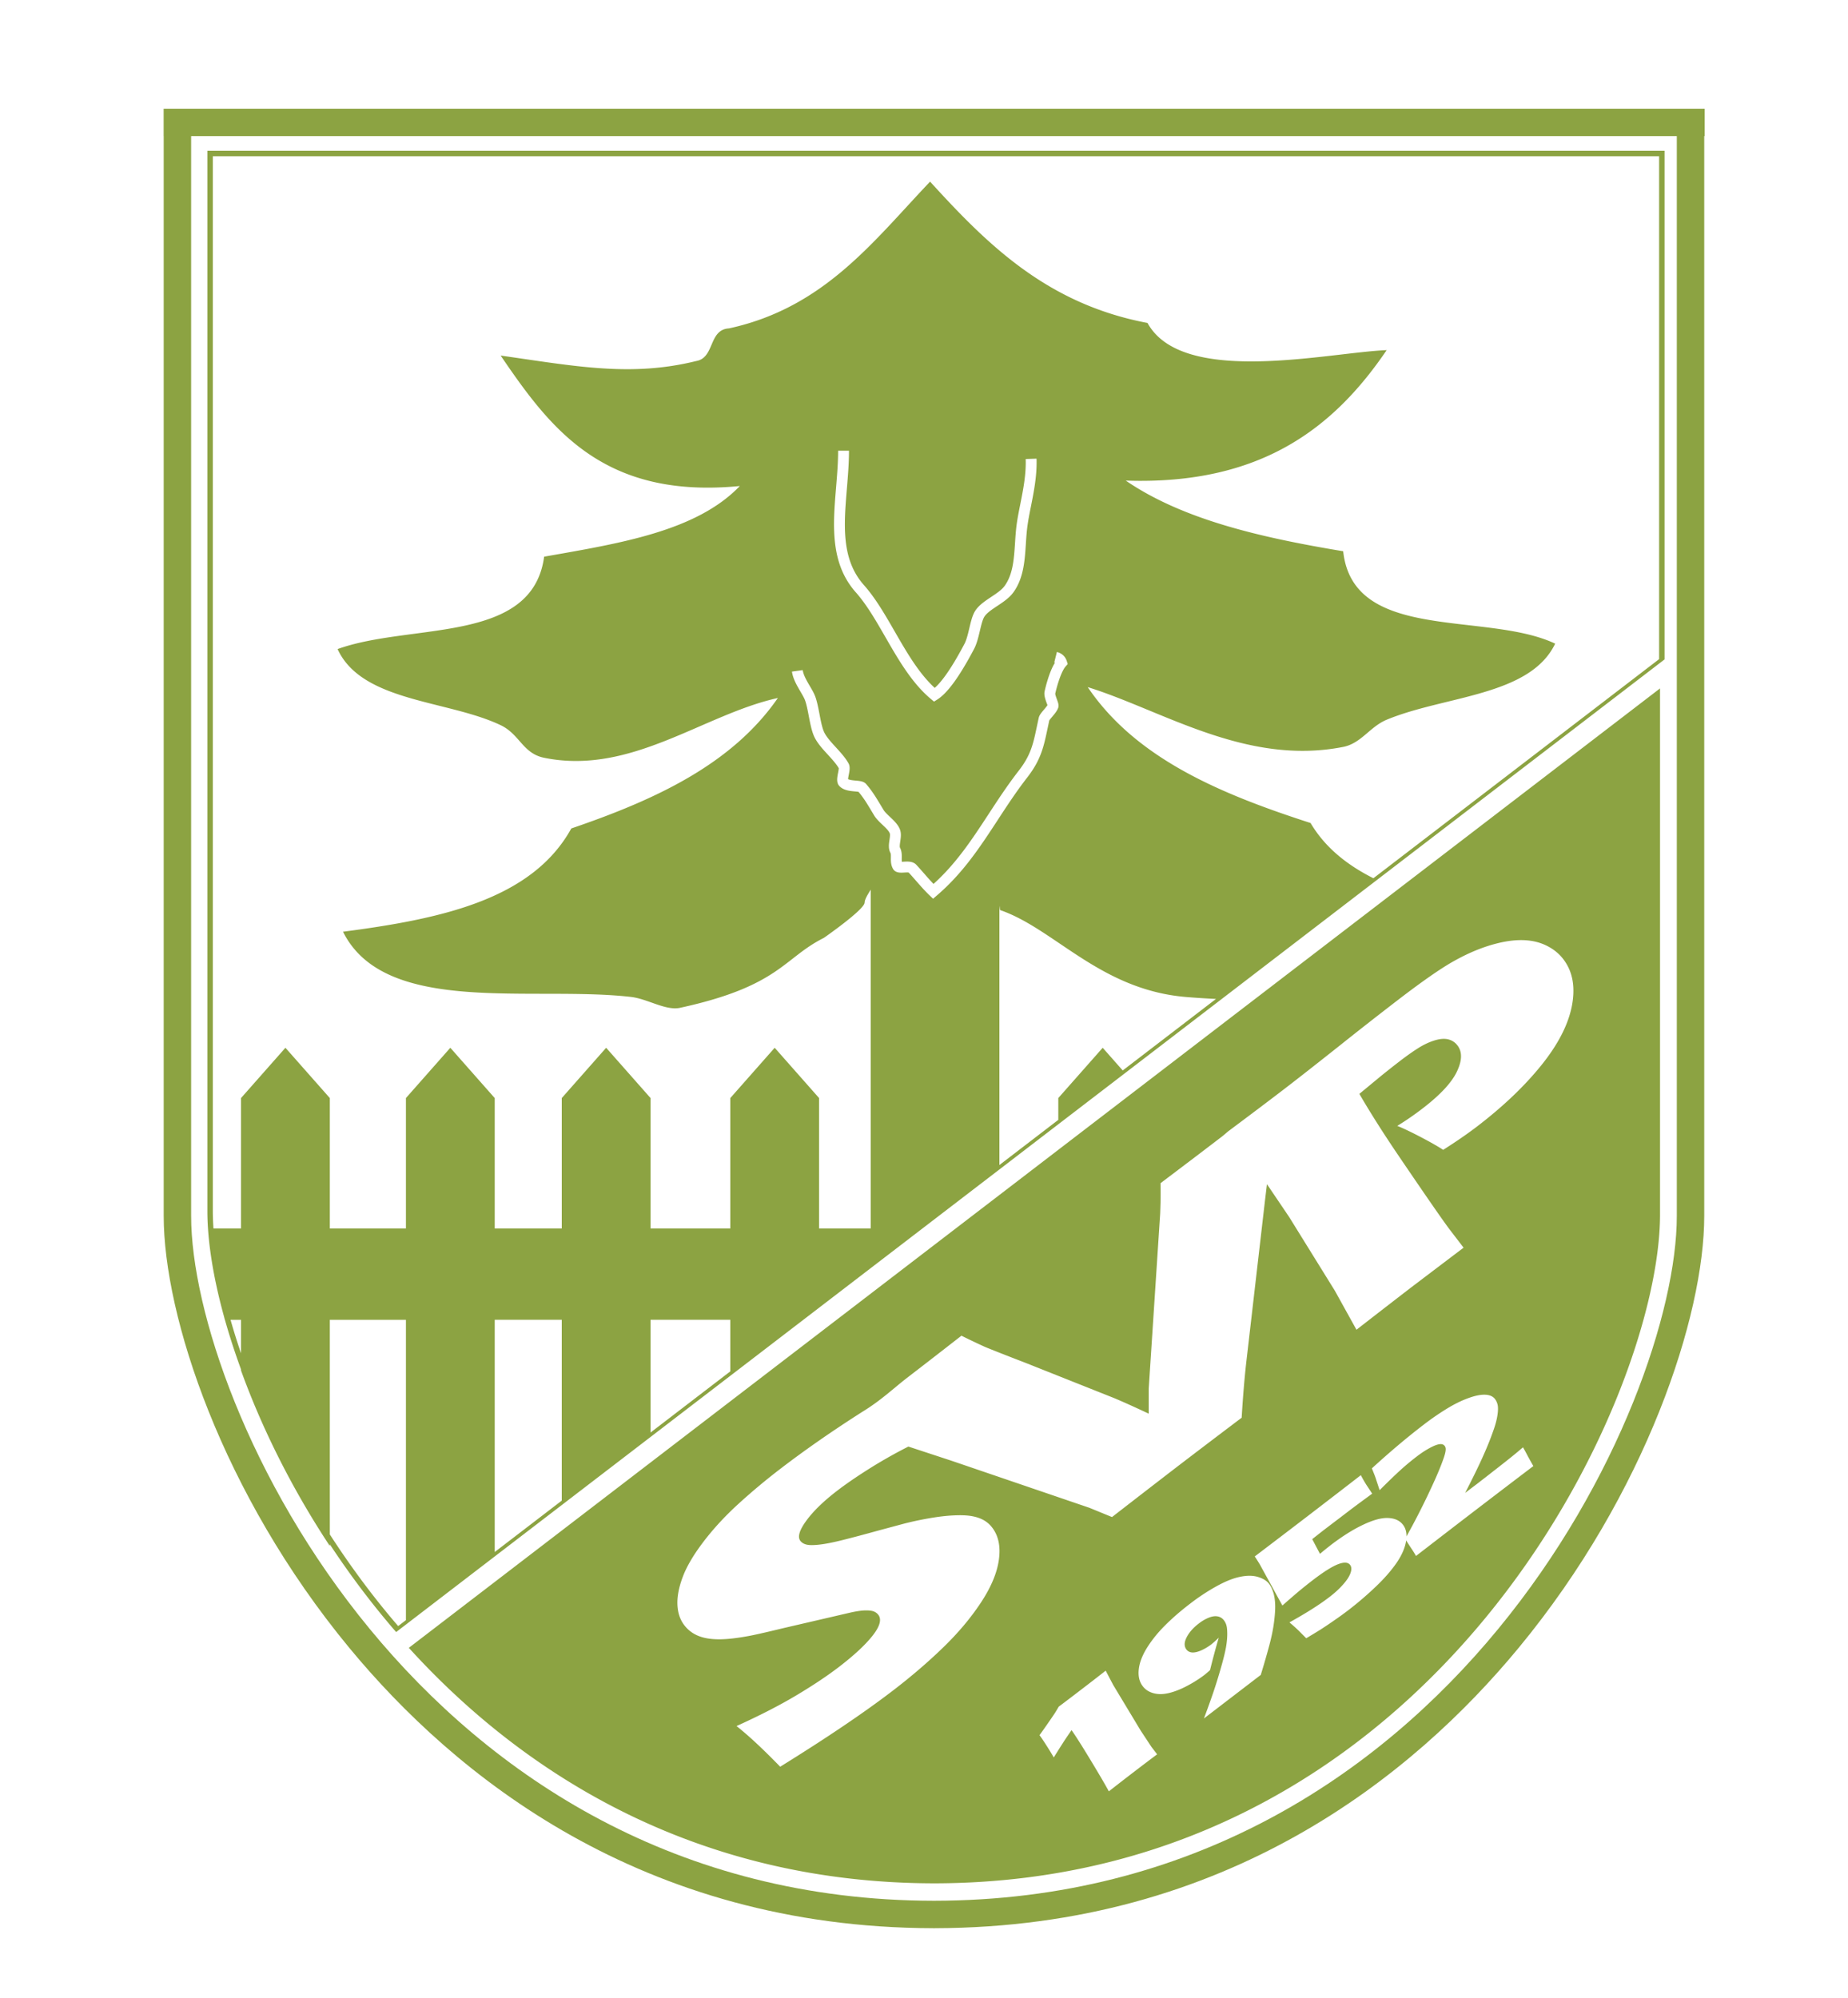
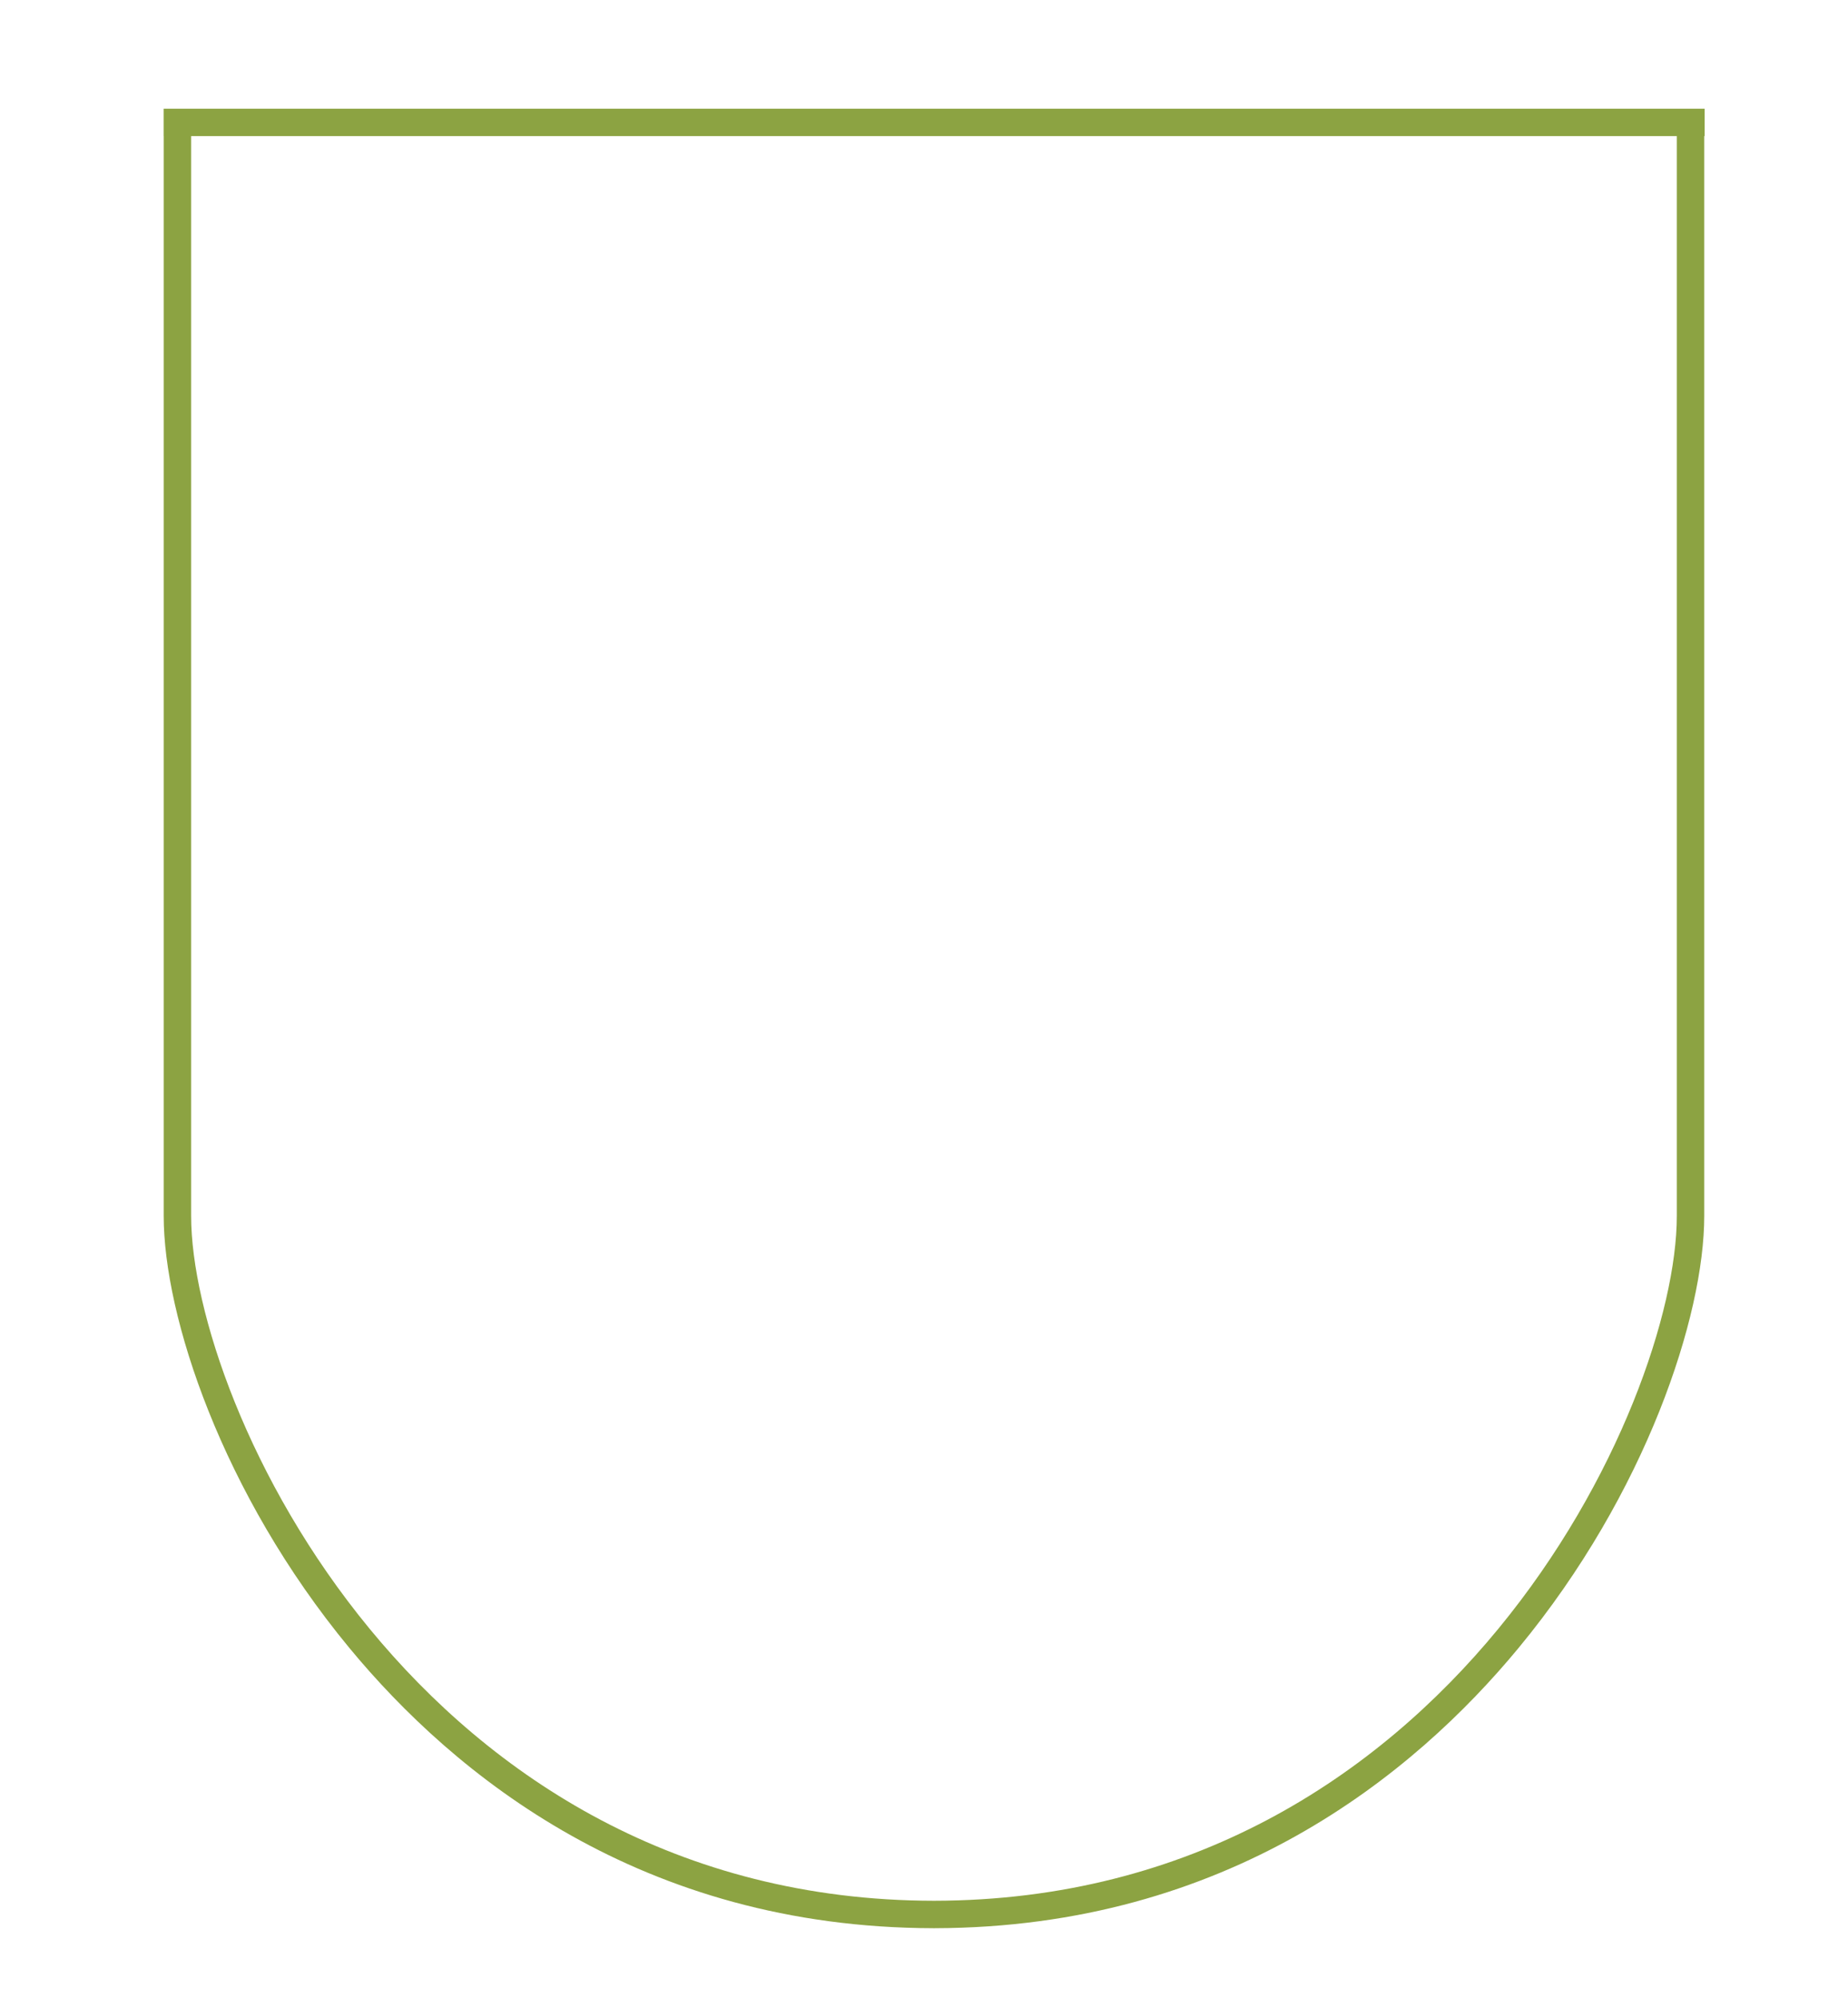
<svg xmlns="http://www.w3.org/2000/svg" viewBox="0 19 453 490" width="370" height="400">
  <svg width="453.544" height="529.133" viewBox="0 0 340.158 396.85">
    <g data-name="Layer">
      <clipPath id="a">
        <path transform="matrix(1 0 0 -1 0 396.85)" d="M0 396.85h340.158V0H0Z" />
      </clipPath>
      <g clip-path="url(#a)" fill="#8ca342">
-         <path d="M125.523 304.263c.728-1.918 2.002-4.066 3.814-6.44 1.814-2.378 3.939-4.679 6.379-6.908a117.211 117.211 0 0 1 7.817-6.529c4.516-3.46 9.546-6.953 15.072-10.473 3.485-2.138 5.667-4.3 8.338-6.345 2.094-1.608 5.368-4.14 9.819-7.608 1.89.93 3.344 1.617 4.355 2.07 1.354.561 3.848 1.542 7.489 2.944l16.259 6.467c1.664.7 3.778 1.652 6.346 2.86v-4.604l2.107-32.184c.022-.574.043-1.232.065-1.967.023-.74.025-1.955.006-3.65 4.707-3.55 8.476-6.412 11.316-8.59.32-.245 1.109-.932 1.109-.932 4.299-3.21 7.737-5.804 10.317-7.783 2.484-1.904 5.859-4.55 10.123-7.935a775.556 775.556 0 0 1 10.9-8.532c4.32-3.313 7.63-5.62 9.93-6.93 2.299-1.31 4.522-2.3 6.67-2.972 2.148-.672 4.084-1.016 5.812-1.036 1.729-.015 3.268.291 4.62.92 1.353.627 2.447 1.49 3.285 2.582 1.724 2.25 2.25 5.11 1.586 8.58-.67 3.472-2.551 7.126-5.647 10.966-3.1 3.84-7.017 7.574-11.76 11.205-1.742 1.336-3.832 2.78-6.277 4.332-.85-.572-2.215-1.354-4.094-2.34-1.881-.984-3.332-1.672-4.347-2.066a53.38 53.38 0 0 0 4.623-3.184c3.257-2.494 5.37-4.76 6.343-6.799.973-2.039 1.01-3.644.108-4.818a3.009 3.009 0 0 0-1.7-1.119c-.695-.172-1.542-.106-2.533.201-.992.308-1.99.78-2.988 1.41-1 .635-2.098 1.406-3.29 2.32a179.58 179.58 0 0 0-3.59 2.832l-3.946 3.264c2.068 3.561 4.512 7.406 7.322 11.541 5.12 7.541 8.235 12.033 9.34 13.475l2.51 3.277-9.672 7.332a2699.383 2699.383 0 0 0-10.031 7.764l-3.981-7.184-8.402-13.555-4.084-6.039-.342 2.832-3.472 30.012c-.327 2.916-.606 6.287-.84 10.12a2559.455 2559.455 0 0 0-11.65 8.847 3533.03 3533.03 0 0 0-12.2 9.426l-4.148-1.7-25.383-8.662-7.924-2.605a90.324 90.324 0 0 0-6.448 3.603c-2.636 1.637-4.844 3.131-6.615 4.491-2.517 1.927-4.418 3.771-5.704 5.531-1.288 1.76-1.653 3-1.102 3.723.257.335.638.564 1.14.685.503.123 1.27.125 2.31.008 1.037-.113 2.333-.359 3.886-.738 1.554-.377 3.958-1.012 7.213-1.909l4.585-1.232a59.692 59.692 0 0 1 4.55-.97c1.67-.292 3.17-.47 4.507-.53 1.334-.065 2.426-.025 3.284.121.85.147 1.59.39 2.206.73a5.08 5.08 0 0 1 1.604 1.39c1.16 1.511 1.568 3.482 1.23 5.913-.337 2.432-1.443 5.065-3.314 7.897-1.873 2.834-4.195 5.595-6.975 8.283-2.777 2.687-5.857 5.328-9.244 7.922-5.224 4.002-12.121 8.662-20.693 13.976-3.16-3.255-5.837-5.75-8.032-7.48 4.262-1.932 7.932-3.817 11.009-5.654 3.078-1.84 5.684-3.575 7.815-5.21 2.81-2.154 4.883-4.083 6.22-5.784 1.335-1.706 1.68-2.977 1.038-3.817a1.936 1.936 0 0 0-.87-.633c-.36-.134-.892-.193-1.595-.175-.703.02-1.624.158-2.758.416l-12.281 2.85c-2.852.694-4.861 1.151-6.023 1.378-2.37.453-4.314.678-5.834.668-1.518-.008-2.79-.225-3.811-.658a6.054 6.054 0 0 1-2.515-1.93c-.787-1.023-1.21-2.29-1.268-3.807-.061-1.51.276-3.23 1.006-5.148m145.973-12.342a3114.439 3114.439 0 0 0-11.117 8.557c-.2-.37-.49-.838-.87-1.402a59.468 59.468 0 0 1-.948-1.468c-.01.064-.007.12-.018.184-.215 1.278-.814 2.618-1.797 4.04-.99 1.41-2.265 2.87-3.85 4.368a62.225 62.225 0 0 1-5.072 4.33 62.275 62.275 0 0 1-2.478 1.788 76.538 76.538 0 0 1-2.483 1.668c-.687.435-1.582.974-2.674 1.627l-.945-.944a20.38 20.38 0 0 0-.84-.826 36.262 36.262 0 0 0-1.308-1.148c3.088-1.709 5.537-3.264 7.355-4.662.973-.745 1.817-1.508 2.512-2.307.7-.785 1.158-1.498 1.375-2.129.217-.63.193-1.125-.082-1.473-.383-.513-1.131-.552-2.233-.123-1.11.432-2.621 1.39-4.552 2.86-.854.656-1.676 1.314-2.48 1.972-.792.668-1.858 1.582-3.192 2.76l-4.141-7.543a37.394 37.394 0 0 0-.94-1.486c3.362-2.557 6.604-5.022 9.704-7.397 3.926-3.015 7.2-5.53 9.807-7.554.435.82.806 1.453 1.097 1.898l.992 1.5-2.703 1.99-1.254.94-1.953 1.494c-.83.627-1.861 1.41-3.1 2.357-.411.32-1.083.848-2.02 1.59l1.425 2.701a71.368 71.368 0 0 1 2.043-1.652c2.094-1.596 4.064-2.834 5.918-3.707 1.855-.883 3.387-1.29 4.6-1.232 1.214.058 2.12.474 2.716 1.253.433.563.644 1.273.637 2.12-.087.155-.163.3-.252.457a116.865 116.865 0 0 0 2.506-4.659 134.58 134.58 0 0 0 3.064-6.396c.676-1.525 1.207-2.852 1.592-3.992.215-.658.315-1.15.303-1.473a.93.93 0 0 0-.188-.572c-.152-.203-.373-.309-.66-.33-.29-.014-.66.068-1.117.248-.455.183-.973.453-1.561.8-.576.342-1.212.78-1.89 1.303a46.011 46.011 0 0 0-2.87 2.393c-.97.88-2.261 2.127-3.868 3.728l-.624-1.89c-.111-.395-.384-1.098-.802-2.12 3.285-3.003 6.46-5.687 9.537-8.04a48.9 48.9 0 0 1 4.187-2.895c1.383-.85 2.709-1.51 3.969-1.967 1.256-.463 2.3-.679 3.135-.646.832.03 1.432.291 1.805.777.248.32.416.695.509 1.12.082.413.079.976-.015 1.685-.123.894-.371 1.87-.75 2.93-.545 1.584-1.252 3.322-2.114 5.218-.822 1.807-1.86 3.918-3.107 6.332l2.215-1.68a531.33 531.33 0 0 0 3.082-2.398 228.85 228.85 0 0 0 3.187-2.51 85.025 85.025 0 0 0 2.157-1.796c.216.36.472.826.769 1.396.297.57.68 1.248 1.139 2.05a3378.52 3378.52 0 0 0-10.47 7.983m-37.243 20.803c-.166 1.277-.453 2.672-.855 4.182-.405 1.513-.922 3.33-1.575 5.453l-10.453 8.01a176.875 176.875 0 0 0 1.686-4.686 90.906 90.906 0 0 0 1.43-4.609c.46-1.579.76-2.834.933-3.758.162-.926.238-1.74.24-2.442 0-.71-.043-1.244-.148-1.613a2.664 2.664 0 0 0-.465-.949 1.847 1.847 0 0 0-1.125-.71c-.47-.099-1.012-.028-1.635.216a7.535 7.535 0 0 0-1.85 1.076c-1.048.791-1.796 1.654-2.255 2.562-.463.91-.471 1.653-.03 2.235.264.332.623.513 1.086.541.465.02 1.022-.113 1.664-.4a9.09 9.09 0 0 0 1.815-1.085c.346-.269.81-.68 1.379-1.24a140.29 140.29 0 0 0-1.604 5.971c-.426.39-.8.703-1.12.95-.887.67-1.91 1.32-3.081 1.94-1.168.622-2.29 1.06-3.353 1.321-1.065.256-2.02.263-2.858.03-.838-.235-1.49-.659-1.96-1.276-.63-.82-.874-1.858-.735-3.114.137-1.263.66-2.6 1.55-4.02.899-1.427 2.01-2.798 3.344-4.116 1.33-1.33 2.854-2.645 4.569-3.955a38.382 38.382 0 0 1 4.799-3.17c1.625-.903 3.068-1.487 4.345-1.748 1.264-.27 2.373-.266 3.303.011.928.278 1.623.7 2.065 1.282.314.412.568.943.775 1.595.197.645.316 1.414.34 2.29.025.876-.055 1.951-.221 3.226m-25.66 27.4a512.817 512.817 0 0 0-4.715 3.65c-.656-1.214-1.773-3.124-3.357-5.739-1.581-2.614-2.747-4.454-3.506-5.522a320.35 320.35 0 0 0-1.075 1.576c-.35.52-1.08 1.666-2.193 3.45a51.303 51.303 0 0 0-1.377-2.254c-.545-.85-.961-1.463-1.246-1.84a130.93 130.93 0 0 0 1.756-2.493c.648-.937 1.04-1.519 1.174-1.738.14-.224.342-.562.605-1.015 1.205-.9 2.584-1.95 4.135-3.139a411.513 411.513 0 0 0 4.502-3.485l1.389 2.641 5.058 8.397 1.977 2.994 1.039 1.361a400.211 400.211 0 0 0-4.166 3.156m-36.848 20.572c92.463-.107 133.522-89.176 133.522-123.01v-96.8L75.11 317.376c21.805 24.003 53.663 43.27 96.633 43.32M39.055 237.31V42.995h266.043V135.5l-52.56 40.306c-4.809-2.428-8.863-5.612-11.554-10.16-16.627-5.37-32.117-11.876-40.994-24.997 13.76 4.273 29.131 14.52 46.994 10.999 3.311-.653 4.897-3.71 7.998-5 10.682-4.438 26.354-4.317 30.996-13.997-12.67-5.994-37.187-.141-38.994-16.998-15.152-2.514-29.51-5.821-39.996-12.998 24.846.848 38.287-9.707 47.994-23.998-10.617.42-37.547 6.746-43.994-5-18.508-3.49-29.508-14.487-39.994-25.996-10.405 10.929-19.47 23.194-36.998 26.997-3.774.226-2.598 5.402-6 5.999-12.06 2.99-22.346.93-35.995-1 9.176 13.487 18.891 26.437 43.994 23.998-7.99 8.338-22.11 10.55-35.996 12.998-2.177 16.153-24.53 12.13-37.994 16.998 4.467 9.76 20.26 9.359 29.996 13.998 3.523 1.678 4.046 5.194 7.998 5.999 15.994 3.255 29.255-7.968 42.994-11-8.45 12.214-22.587 18.74-37.994 23.998-7.23 13.1-24.01 16.653-41.995 18.999 7.716 15.535 34.784 9.89 52.993 11.998 3.012.348 6.38 2.57 9.001 2 18.327-3.988 18.988-9.127 26.452-12.863 0 0 7.5-5.21 7.5-6.5.043-.721.737-1.713 1.125-2.38v62.328h-9.499v-23.986l-8.166-9.25-8.165 9.25v23.986h-14.67v-23.986l-8.167-9.25-8.166 9.25v23.986H90.91v-23.986l-8.167-9.25-8.166 9.25v23.986h-14v-23.986l-8.167-9.25-8.167 9.25v23.986h-5.07a48.873 48.873 0 0 1-.118-2.918m167.375-26.145-3.683-4.173-8.169 9.25v4.012l-10.834 8.308v-47.701c.04.257.075.52.111.794 10.012 3.426 18.377 14.638 34.133 15.988 1.821.156 3.697.273 5.596.368Zm-47.606-89.285c2.134 2.405 3.858 5.398 5.683 8.567 2.168 3.765 4.405 7.65 7.34 10.342 1.13-.988 2.893-3.207 5.471-8.101.385-.732.642-1.813.89-2.857.296-1.25.576-2.43 1.108-3.247.671-1.03 1.82-1.793 2.928-2.531.938-.624 1.908-1.27 2.437-1.992 1.558-2.125 1.742-4.94 1.937-7.918.076-1.167.154-2.375.321-3.555.164-1.162.401-2.345.65-3.598.533-2.68 1.085-5.45.99-8.302l1.998-.066c.103 3.083-.497 6.098-1.026 8.758-.245 1.225-.475 2.382-.63 3.488-.158 1.106-.234 2.275-.308 3.405-.204 3.135-.416 6.375-2.318 8.97-.74 1.009-1.86 1.754-2.943 2.475-.984.654-1.914 1.273-2.36 1.958-.342.525-.595 1.588-.839 2.616-.276 1.166-.562 2.37-1.065 3.328-2.67 5.068-4.878 8.11-6.75 9.3l-.617.392-.56-.467c-3.507-2.924-5.988-7.233-8.388-11.4-1.772-3.078-3.446-5.985-5.446-8.238-4.779-5.385-4.194-12.445-3.629-19.272.186-2.24.377-4.555.377-6.78h2c0 2.307-.195 4.665-.384 6.945-.555 6.703-1.079 13.034 3.133 17.78m24.63 43.188c-3.295 5.035-6.405 9.792-11.224 13.917l-.688.589-.654-.628c-.877-.841-1.689-1.768-2.473-2.665-.452-.517-.902-1.033-1.362-1.527-.172-.035-.577-.01-.805.003-.689.042-1.636.102-2.079-.691-.405-.721-.396-1.462-.389-2.057.004-.362.008-.704-.089-.887-.402-.765-.276-1.625-.164-2.383.066-.455.142-.97.045-1.21-.19-.477-.774-1.028-1.337-1.56-.56-.531-1.14-1.08-1.524-1.71l-.537-.891c-.804-1.341-1.393-2.323-2.342-3.453-.162-.034-.47-.062-.685-.082-.914-.084-2.052-.188-2.807-.953-.626-.632-.447-1.565-.273-2.466.05-.256.13-.67.127-.853-.477-.822-1.257-1.673-2.012-2.497-1.016-1.108-2.067-2.254-2.595-3.526-.415-1.004-.664-2.308-.906-3.57-.199-1.04-.404-2.115-.684-2.887-.163-.45-.497-1.018-.85-1.62-.646-1.102-1.379-2.351-1.562-3.67l1.981-.273c.128.923.754 1.99 1.306 2.93.401.684.78 1.329 1.005 1.95.334.923.555 2.078.77 3.195.221 1.163.451 2.365.788 3.179.392.947 1.322 1.96 2.221 2.94.858.936 1.746 1.904 2.331 2.957.337.604.194 1.342.044 2.123-.043.225-.109.568-.125.782.331.168.975.227 1.423.268.794.072 1.48.135 1.922.655 1.118 1.307 1.788 2.425 2.638 3.842l.531.88c.244.403.725.857 1.19 1.297.72.68 1.463 1.384 1.817 2.266.3.74.182 1.54.078 2.247-.06.41-.143.974-.045 1.16.334.632.326 1.276.32 1.844-.004.278-.007.53.031.745.105-.004.221-.011.313-.017.72-.044 1.706-.106 2.331.565.495.529.98 1.083 1.466 1.638a54.292 54.292 0 0 0 1.704 1.89c4.218-3.804 7.105-8.22 10.153-12.881 1.708-2.61 3.473-5.31 5.51-7.932 2.236-2.88 2.657-4.867 3.352-8.16.106-.5.217-1.023.34-1.58.114-.511.5-.965.948-1.491.22-.261.505-.597.656-.843-.034-.106-.083-.23-.132-.363-.256-.7-.545-1.491-.387-2.195.197-.88.857-3.584 1.892-5.246a1.038 1.038 0 0 0-.122-.04l.486-1.938c.904.227 1.551.823 1.821 1.68l.171.54-.376.425c-.736.832-1.51 3.183-1.92 5.016-.012.18.207.782.313 1.07.228.625.392 1.075.225 1.547-.206.584-.662 1.12-1.103 1.64-.19.226-.48.566-.538.693l-.317 1.499c-.703 3.327-1.21 5.73-3.729 8.973-1.987 2.558-3.73 5.223-5.415 7.8m-49.208 101.453-14.67 11.25v-20.738h14.67Zm-31.003 23.775-12.332 9.457v-42.72h12.332ZM74.577 312.28l-1.429 1.095c-4.656-5.412-8.846-11.094-12.572-16.862v-39.48h14.001Zm-30.334-49.086a121.844 121.844 0 0 1-1.93-6.16h1.93Zm-2.975-6.16h.013c.83 2.945 1.817 5.996 2.962 9.125v.199c3.69 10.203 9.11 21.345 16.333 32.285v-.307c3.622 5.494 7.662 10.897 12.124 16.05l.075.087 1.802-1.381 16.333-12.525 23.203-17.793 5.462-4.188L137.16 265.1l46.585-35.722 10.834-8.31 12.282-9.417 17.72-13.587 28.596-21.93 52.922-40.582v-93.56H38.055v195.32c.037 5.346 1.058 11.843 3.025 19.003.064.24.122.476.188.718" />
-         <path d="M308.353 237.941c0 34.67-42.023 125.852-136.643 125.963-94.621-.11-136.645-91.293-136.645-125.963V39.288h273.288ZM30.008 34.243v5.045h.011v198.653c0 18.348 10.678 51.023 34.118 79.412 19.398 23.49 53.767 51.481 107.407 51.596v.002h.332v-.002c53.64-.115 88.008-28.106 107.405-51.596 23.441-28.389 34.118-61.064 34.118-79.412V39.288h.075v-5.045Z" />
+         <path d="M308.353 237.941c0 34.67-42.023 125.852-136.643 125.963-94.621-.11-136.645-91.293-136.645-125.963V39.288h273.288M30.008 34.243v5.045h.011v198.653c0 18.348 10.678 51.023 34.118 79.412 19.398 23.49 53.767 51.481 107.407 51.596v.002h.332v-.002c53.64-.115 88.008-28.106 107.405-51.596 23.441-28.389 34.118-61.064 34.118-79.412V39.288h.075v-5.045Z" />
      </g>
    </g>
  </svg>
</svg>